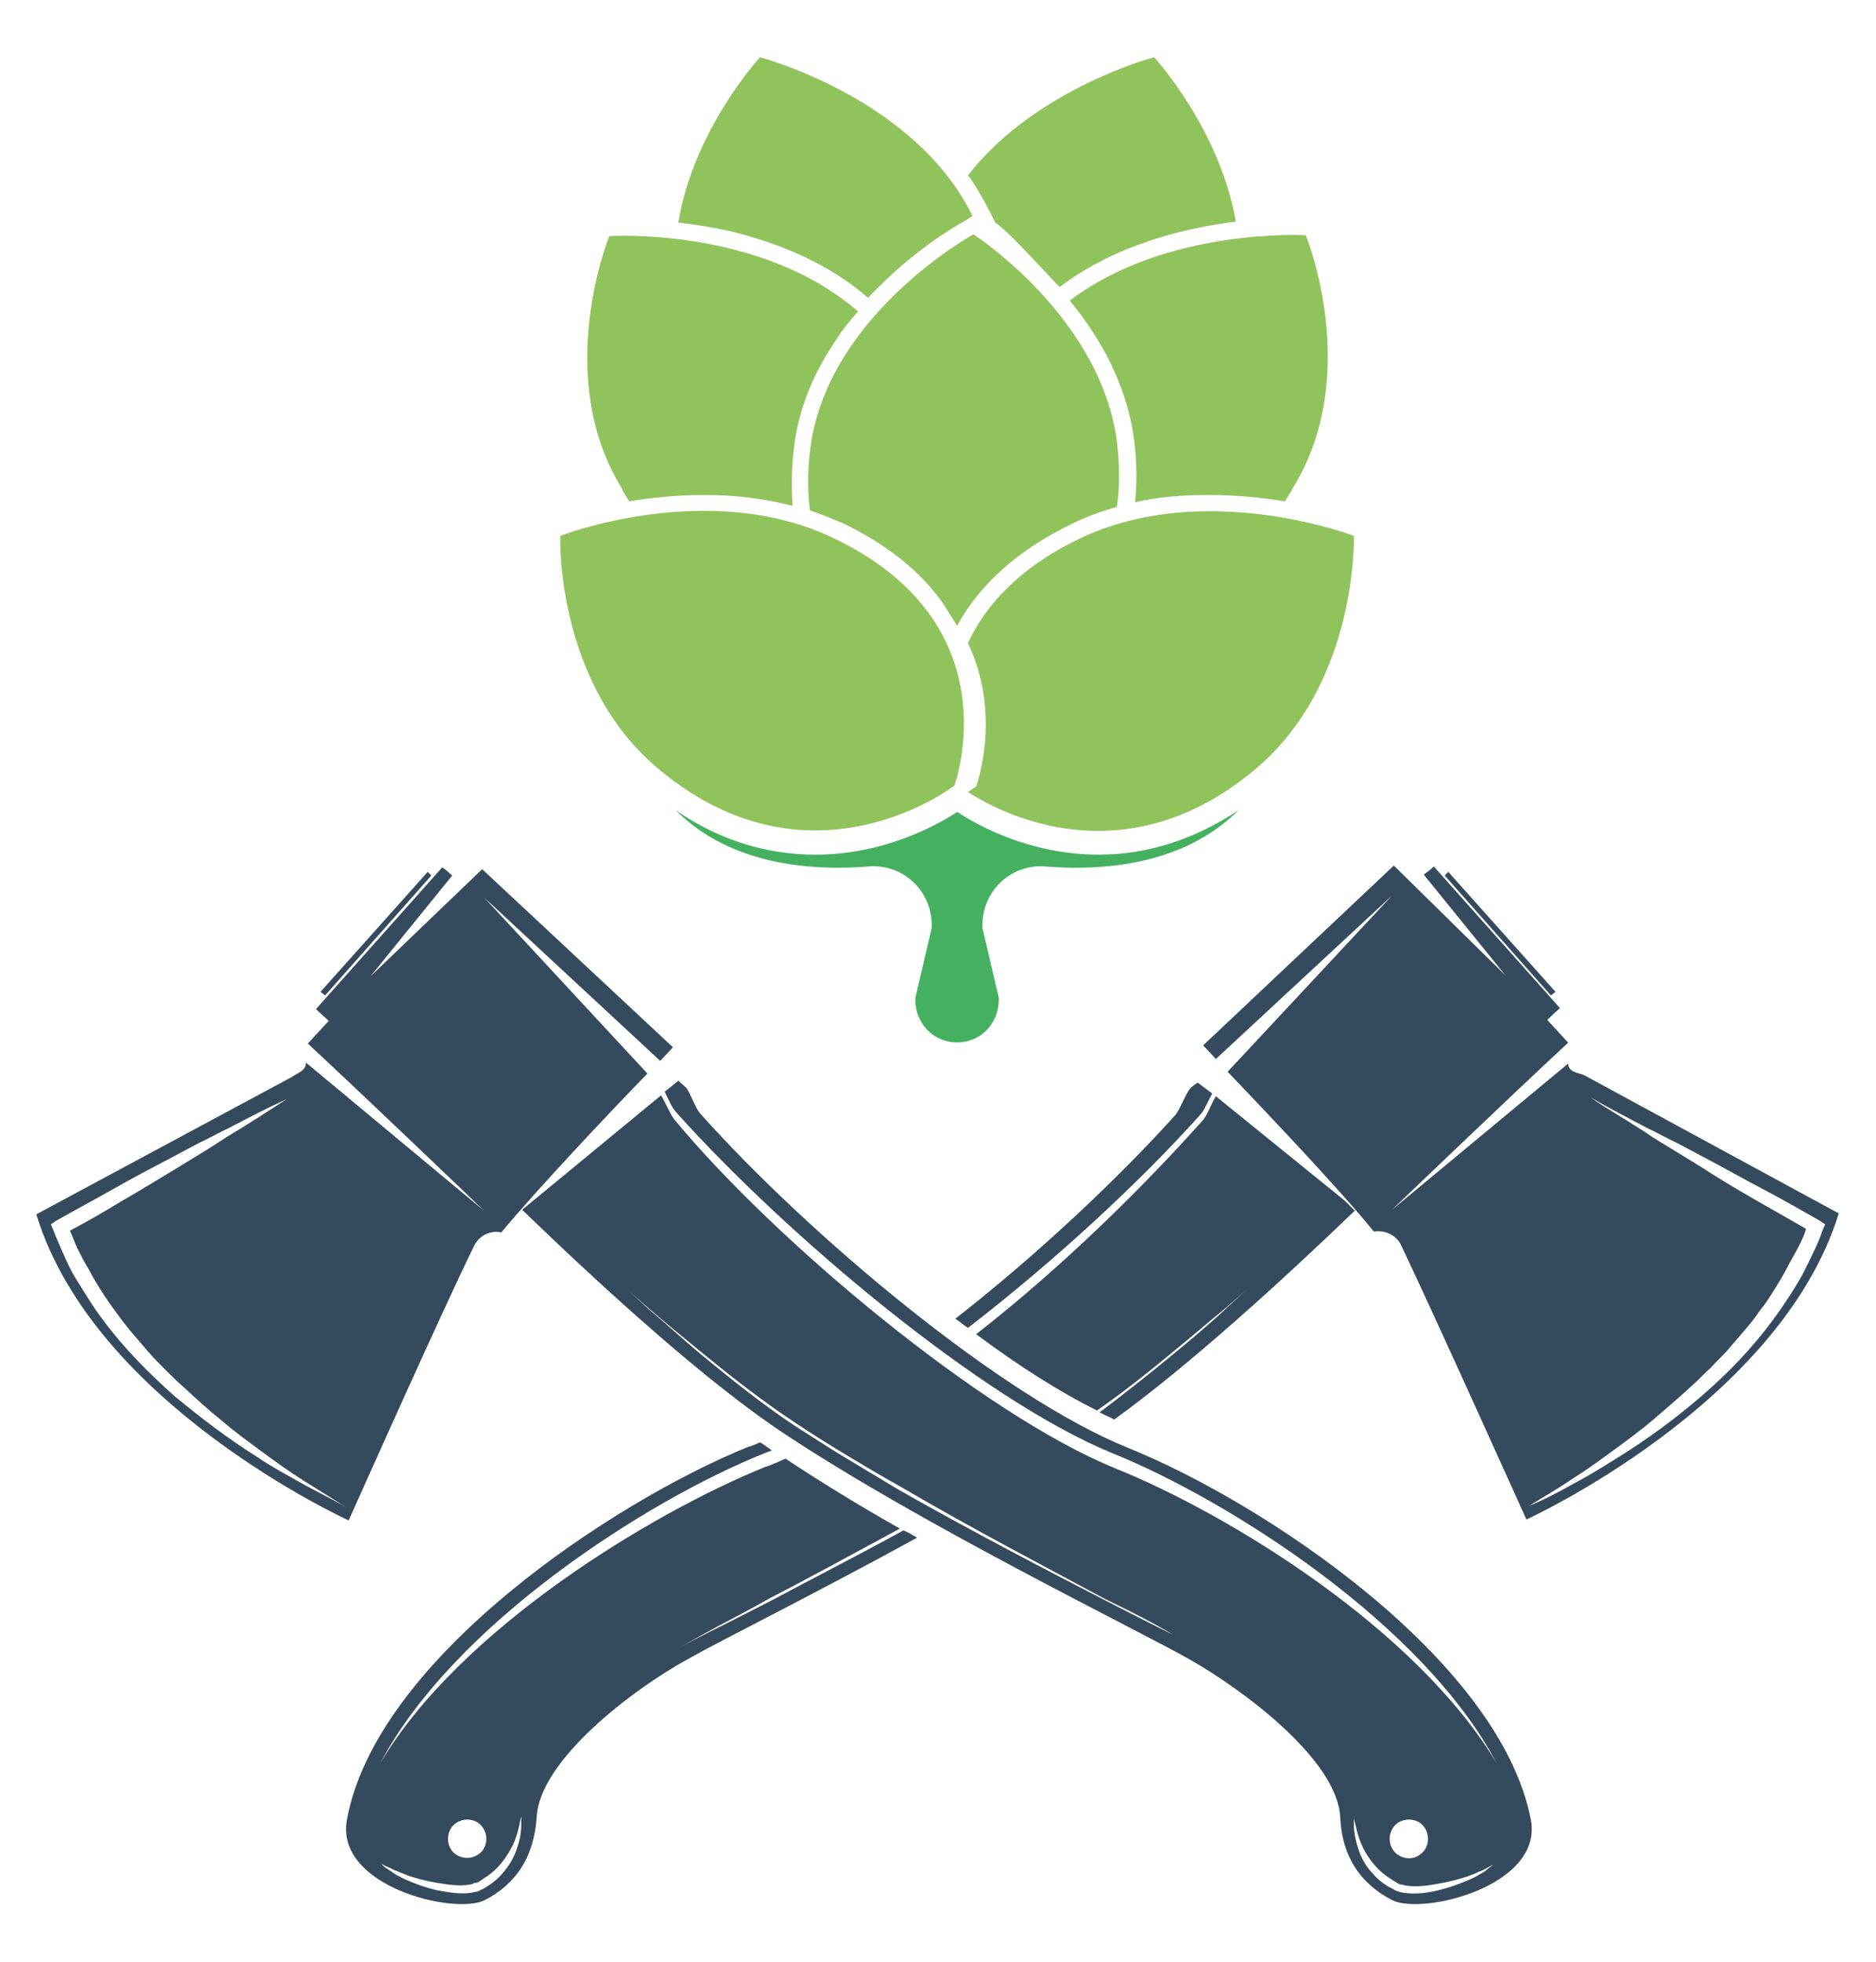
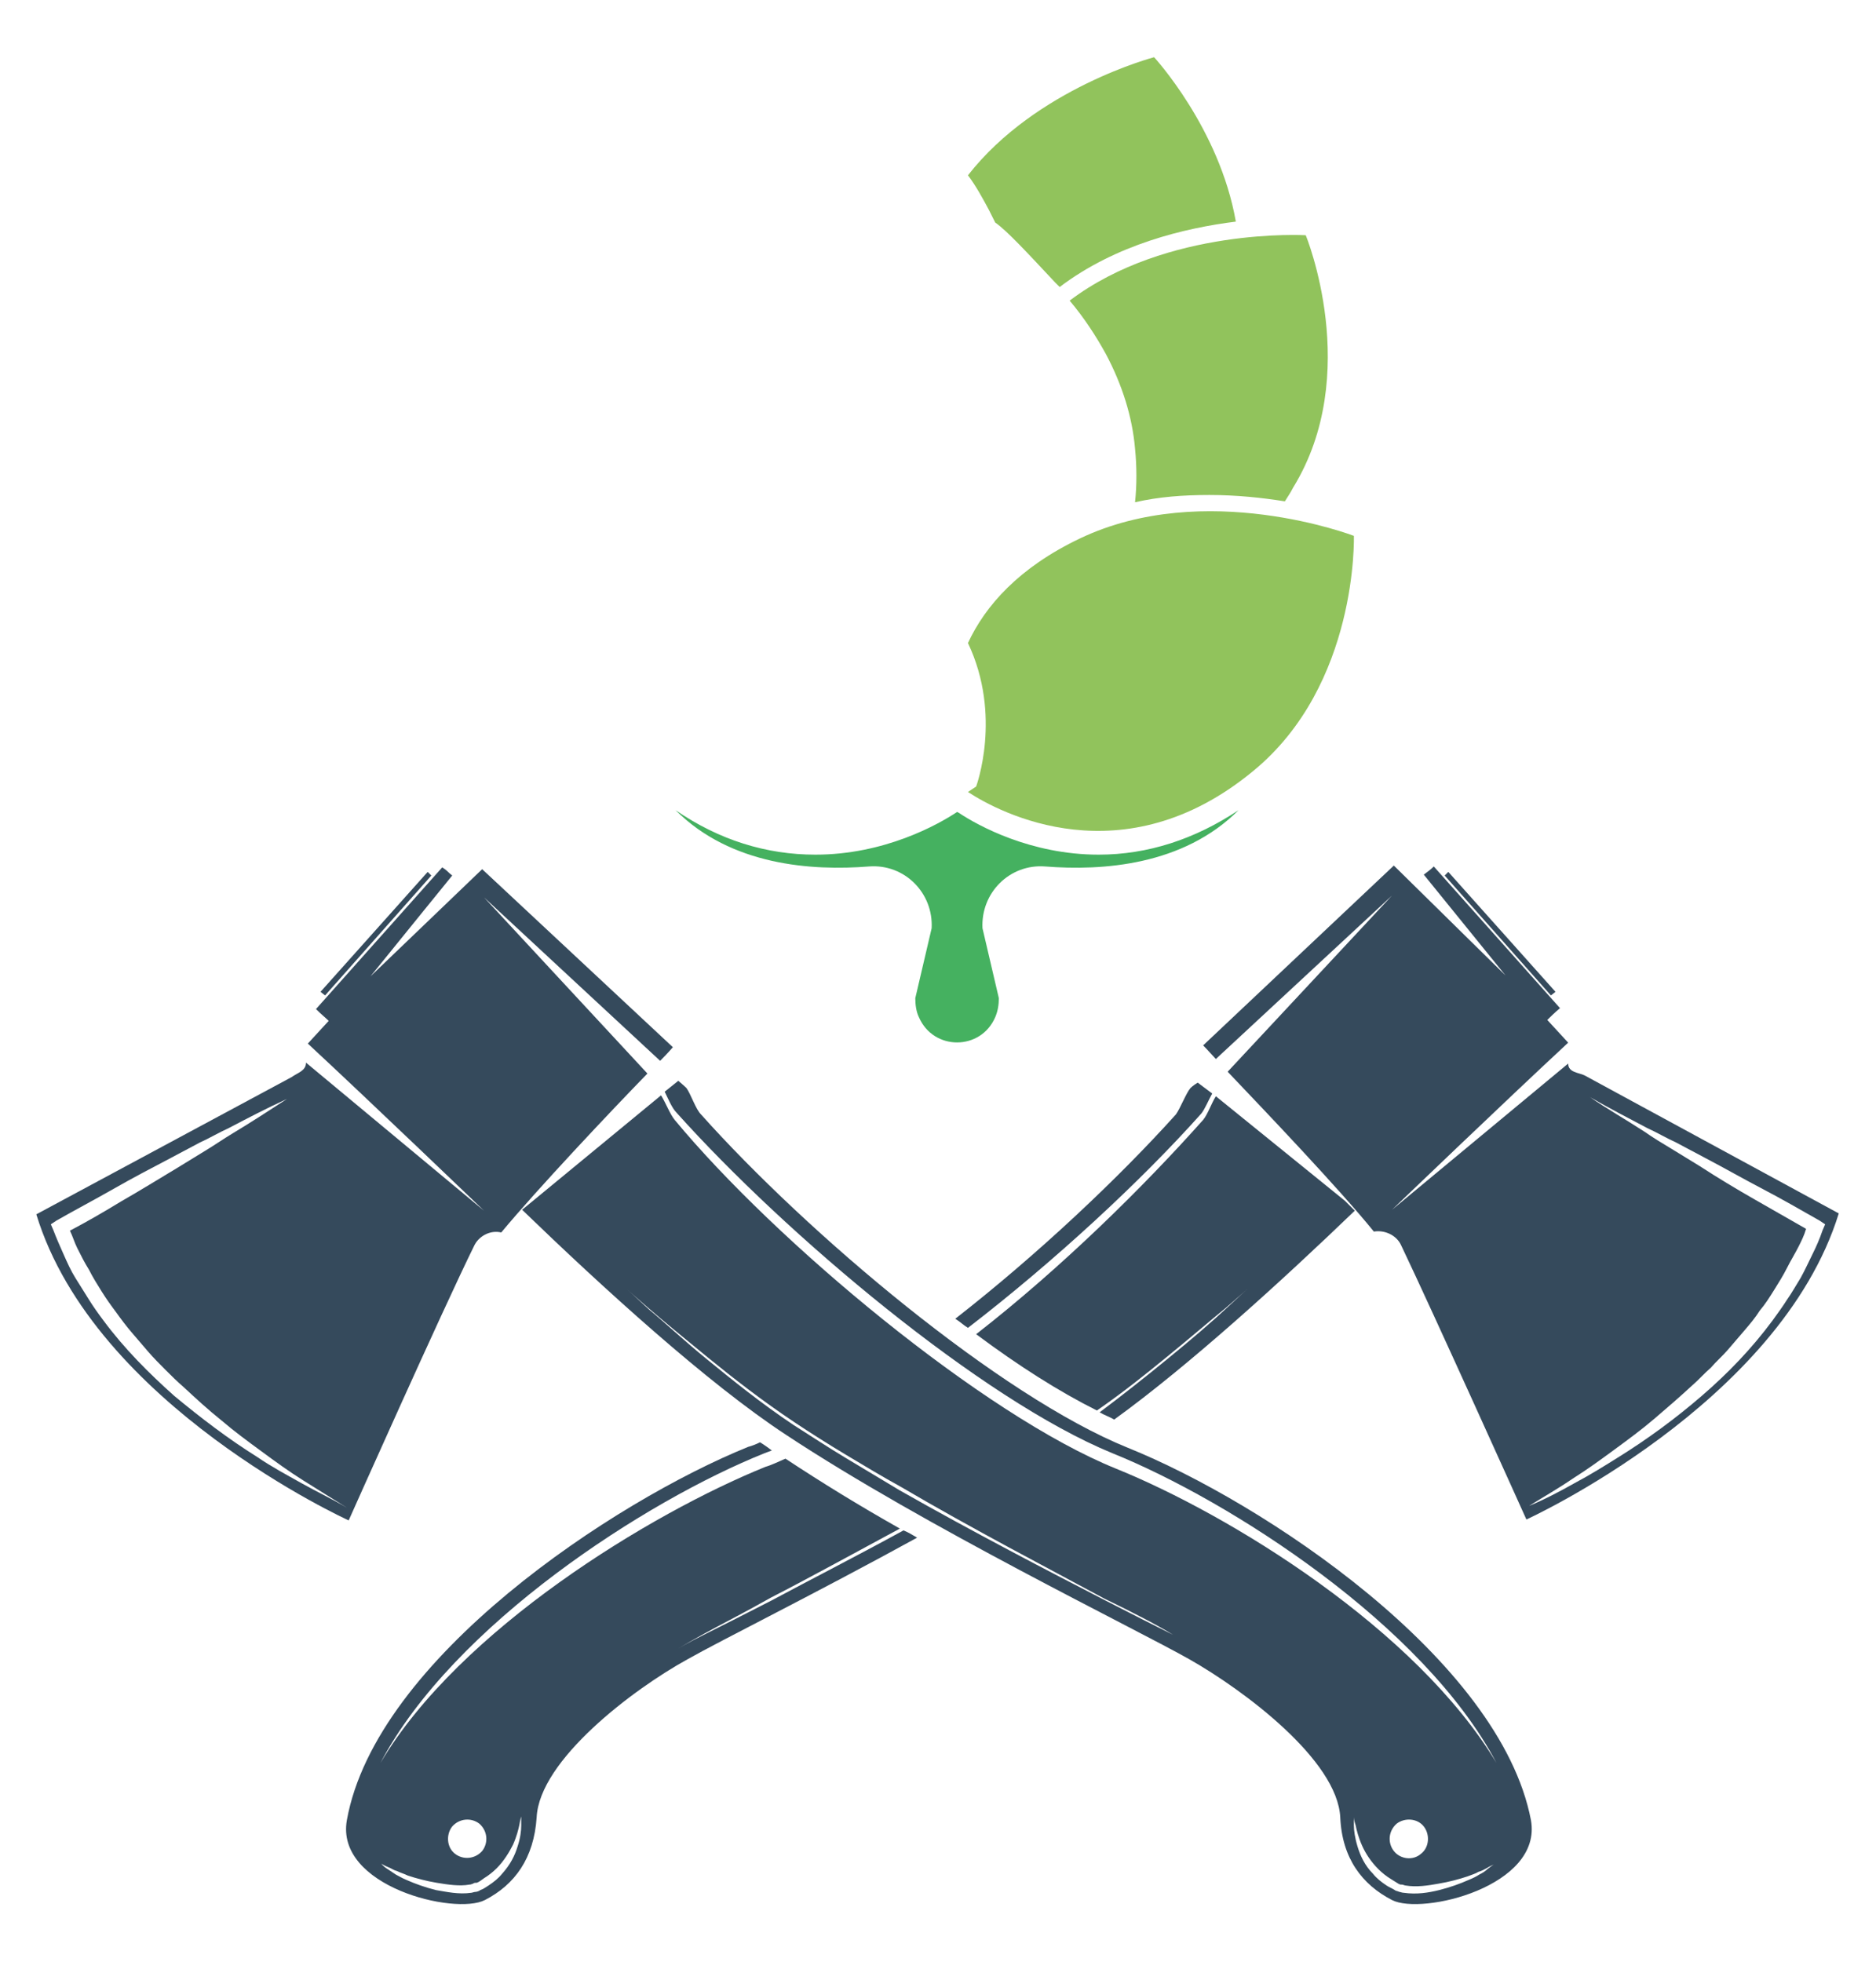
<svg xmlns="http://www.w3.org/2000/svg" xmlns:xlink="http://www.w3.org/1999/xlink" version="1.1" id="Laag_1" x="0px" y="0px" viewBox="0 0 206.6 216" style="enable-background:new 0 0 206.6 216;" xml:space="preserve">
  <style type="text/css">
	.st0{clip-path:url(#SVGID_00000069371565128903615850000002832408158294169985_);fill:#91C35C;}
	.st1{clip-path:url(#SVGID_00000069371565128903615850000002832408158294169985_);fill:#45B160;}
	.st2{fill:#354A5C;}
	.st3{clip-path:url(#SVGID_00000045596927281787213520000005162270139498782082_);fill:#354A5C;}
	.st4{clip-path:url(#SVGID_00000026123621981988734810000017756337677527332509_);fill:#354A5C;}
</style>
  <g>
    <defs>
      <rect id="SVGID_1_" x="4" y="6.3" width="198.5" height="203.5" />
    </defs>
    <clipPath id="SVGID_00000042012957260327249830000006685081854530516658_">
      <use xlink:href="#SVGID_1_" style="overflow:visible;" />
    </clipPath>
-     <path style="clip-path:url(#SVGID_00000042012957260327249830000006685081854530516658_);fill:#91C35C;" d="M91.9,59.3   C78.1,52.6,61.7,59,61.7,59s-0.6,16.4,11.1,25.9c16.7,13.7,32.3,1.6,32.3,1.6S111.7,68.8,91.9,59.3" />
    <path style="clip-path:url(#SVGID_00000042012957260327249830000006685081854530516658_);fill:#91C35C;" d="M149.1,59   c0,0-16.4-6.3-30.2,0.3c-6.7,3.2-10.4,7.4-12.3,11.5c3.8,8,0.9,15.8,0.9,15.8s-0.3,0.2-0.9,0.6c3.5,2.3,17.1,9.5,31.4-2.3   C149.6,75.4,149.1,59,149.1,59" />
-     <path style="clip-path:url(#SVGID_00000042012957260327249830000006685081854530516658_);fill:#91C35C;" d="M89.2,56.2   c1.2,0.4,2.4,0.9,3.6,1.4c4.8,2.3,8.6,5.3,11.1,8.9c0.5,0.8,1,1.6,1.5,2.4c2.5-4.6,6.8-8.4,12.6-11.2c1.6-0.8,3.3-1.4,5-1.9   c0.3-1.9,0.3-4,0.1-6.3c-1.3-14.3-15.9-23.7-15.9-23.7s-15.3,8.4-17.8,22.5C88.9,51.3,88.9,53.9,89.2,56.2" />
-     <path style="clip-path:url(#SVGID_00000042012957260327249830000006685081854530516658_);fill:#91C35C;" d="M69.3,55.2   c2.4-0.4,5.2-0.7,8.3-0.7c3.4,0,6.6,0.4,9.7,1.2c-0.2-2.4-0.1-4.9,0.3-7.6c0.6-3.5,2-6.9,4.1-10.1c0.8-1.3,1.7-2.5,2.8-3.7   c-10.8-9.4-27.4-8.3-27.4-8.3s-6.3,15.4,1.4,27.8C68.6,54.2,69,54.7,69.3,55.2" />
    <path style="clip-path:url(#SVGID_00000042012957260327249830000006685081854530516658_);fill:#91C35C;" d="M125,49.4   c0.2,2,0.2,4,0,5.9c2.6-0.6,5.3-0.8,8.2-0.8c3,0,5.8,0.3,8.3,0.7c0.3-0.5,0.6-0.9,0.9-1.5c7.7-12.5,1.4-27.8,1.4-27.8   s-15.3-0.9-26,7.2c1.6,1.9,2.9,3.9,4,5.9C123.6,42.4,124.7,45.9,125,49.4" />
-     <path style="clip-path:url(#SVGID_00000042012957260327249830000006685081854530516658_);fill:#91C35C;" d="M80.2,25.4   c6.2,1.5,11.4,3.9,15.4,7.4c0.7-0.8,1.5-1.5,2.3-2.3c4.3-4,8.2-6.1,8.4-6.2l0.8-0.5C100.8,10.8,83.7,6.3,83.7,6.3s-7.3,7.9-9,18.2   C76.4,24.7,78.3,25,80.2,25.4" />
    <path style="clip-path:url(#SVGID_00000042012957260327249830000006685081854530516658_);fill:#91C35C;" d="M127.1,6.3   c0,0-13,3.4-20.5,13c0.9,1.2,1.6,2.5,2.3,3.8l0.7,1.4c1.3,0.9,3.6,3.4,6.6,6.6c0.2,0.2,0.3,0.3,0.5,0.5c6.2-4.7,13.8-6.5,19.4-7.2   C134.3,14.1,127.1,6.3,127.1,6.3" />
    <path style="clip-path:url(#SVGID_00000042012957260327249830000006685081854530516658_);fill:#45B160;" d="M121,94.1L121,94.1   c-7.5,0-13.3-3.2-15.4-4.6l-0.2-0.1c-2.1,1.4-8,4.7-15.6,4.7c-5.4,0-10.6-1.6-15.4-4.9c6.1,6.1,15,6.7,21.3,6.2   c3.9-0.3,7.1,2.9,6.9,6.8l-1.8,7.7c0,0.7,0.1,1.5,0.4,2.1c1.6,3.7,6.8,3.7,8.4,0c0.3-0.7,0.4-1.4,0.4-2.1l-1.8-7.7   c-0.2-3.9,3-7.1,6.9-6.8c6.3,0.5,15.2-0.1,21.3-6.2C131.6,92.4,126.4,94.1,121,94.1" />
  </g>
  <polygon class="st2" points="35.3,109.2 35.8,109.6 47.5,96.4 47.1,96 " />
  <g>
    <defs>
      <rect id="SVGID_00000140714921264929948580000006637941817769108864_" x="4" y="6.3" width="198.5" height="203.5" />
    </defs>
    <clipPath id="SVGID_00000073692473067530826250000002649613267067362444_">
      <use xlink:href="#SVGID_00000140714921264929948580000006637941817769108864_" style="overflow:visible;" />
    </clipPath>
    <path style="clip-path:url(#SVGID_00000073692473067530826250000002649613267067362444_);fill:#354A5C;" d="M33.2,163.3   c-1.6-0.9-3.3-1.8-4.9-2.9c-3.2-2-6.2-4.3-9.1-6.7c-2.8-2.5-5.5-5.2-7.8-8.3c-0.6-0.8-1.1-1.5-1.6-2.3c-0.5-0.8-1-1.6-1.5-2.4   c-0.5-0.8-0.9-1.7-1.3-2.6c-0.4-0.9-0.8-1.8-1.1-2.6l-0.3-0.7l0.6-0.4c2.1-1.2,4.2-2.3,6.3-3.5c2.1-1.2,4.2-2.3,6.3-3.4l3.2-1.7   c1.1-0.5,2.1-1.1,3.2-1.6c2.1-1.1,4.2-2.2,6.4-3.2c-2,1.3-4,2.6-6,3.8c-1,0.6-2,1.3-3,1.9l-3.1,1.9c-2,1.2-4.1,2.5-6.2,3.7   c-1.8,1.1-3.7,2.2-5.6,3.2c0.3,0.6,0.5,1.3,0.8,1.9c0.4,0.8,0.8,1.6,1.3,2.4c0.4,0.8,0.9,1.6,1.4,2.4c0.5,0.8,1,1.5,1.6,2.3   c0.5,0.7,1.1,1.5,1.7,2.2c0.6,0.7,1.2,1.4,1.8,2.1c0.6,0.7,1.3,1.4,1.9,2c0.7,0.7,1.3,1.3,2,1.9c1.4,1.3,2.7,2.5,4.2,3.7   c1.4,1.2,2.9,2.3,4.4,3.4c1.5,1.1,3,2.2,4.6,3.2c1.6,1,3.2,2,4.8,3C36.5,165,34.8,164.2,33.2,163.3 M40.8,107.5   c3.8-4.7,9-11.1,9-11.1c-0.5-0.4-0.6-0.6-1.1-0.9l-13.9,15.6c0.6,0.6,1.1,1,1.4,1.3l-2.3,2.5c6.9,6.4,19.4,18.4,19.4,18.4   l-19.6-16.3c0,0.9-0.9,1.1-1.6,1.6L4,133.7c6.4,21,34.4,33.7,34.4,33.7s10.3-23.1,13.8-30.2c0.5-1.1,1.8-1.8,3-1.5   c3.9-4.7,12.1-13.4,16.1-17.5l-18-19.4l19.4,18c0.9-0.9,1.4-1.5,1.4-1.5l-21-19.6L40.8,107.5z" />
    <path style="clip-path:url(#SVGID_00000073692473067530826250000002649613267067362444_);fill:#354A5C;" d="M181.4,124.2   c1.1,0.5,2.1,1.1,3.2,1.6l3.2,1.7c2.1,1.1,4.2,2.3,6.3,3.4c2.1,1.1,4.2,2.3,6.3,3.5l0.6,0.4l-0.3,0.7c-0.3,0.9-0.7,1.8-1.1,2.6   s-0.8,1.7-1.3,2.6c-0.5,0.8-1,1.7-1.5,2.4c-0.5,0.8-1.1,1.6-1.6,2.3c-2.3,3.1-4.9,5.8-7.8,8.3c-2.9,2.5-5.9,4.7-9.1,6.7   c-1.6,1-3.2,2-4.9,2.9c-1.6,0.9-3.3,1.8-5,2.5c1.6-1,3.2-1.9,4.8-3c1.6-1,3.1-2.1,4.6-3.2c1.5-1.1,3-2.2,4.4-3.4   c1.4-1.2,2.8-2.4,4.2-3.7c0.7-0.6,1.3-1.3,2-1.9c0.6-0.7,1.3-1.3,1.9-2c0.6-0.7,1.2-1.4,1.8-2.1c0.6-0.7,1.2-1.4,1.7-2.2   c0.6-0.7,1.1-1.5,1.6-2.3c0.5-0.8,1-1.6,1.4-2.4c0.4-0.8,0.9-1.6,1.3-2.4c0.3-0.6,0.6-1.2,0.8-1.9c-1.9-1.1-3.7-2.1-5.6-3.2   c-2.1-1.2-4.1-2.4-6.1-3.7l-3.1-1.9c-1-0.6-2-1.2-3-1.9c-2-1.3-4.1-2.5-6-3.8C177.2,122,179.3,123.1,181.4,124.2 M172.7,117.1   l-19.4,16.1c0,0,12.5-12,19.4-18.4l-2.3-2.5c0.3-0.3,0.8-0.8,1.4-1.3l-13.9-15.6c-0.4,0.4-0.6,0.5-1.1,0.9c0,0,5.2,6.4,9,11.1   l-12.3-12.1l-21,19.8c0,0,0.5,0.5,1.4,1.5l19.4-18L135.2,118c4,4.2,12.3,12.9,16.1,17.6c1.2-0.2,2.5,0.4,3,1.5   c3.4,7.1,13.8,30.2,13.8,30.2s27.9-12.7,34.4-33.7l-28-15.2C173.9,118.1,172.7,118.1,172.7,117.1" />
  </g>
  <polygon class="st2" points="159.1,96.4 170.8,109.6 171.3,109.2 159.5,96 " />
  <g>
    <defs>
      <rect id="SVGID_00000140693447340637562900000013326829597327401366_" x="4" y="6.3" width="198.5" height="203.5" />
    </defs>
    <clipPath id="SVGID_00000023965186539389052370000011650316185935627910_">
      <use xlink:href="#SVGID_00000140693447340637562900000013326829597327401366_" style="overflow:visible;" />
    </clipPath>
    <path style="clip-path:url(#SVGID_00000023965186539389052370000011650316185935627910_);fill:#354A5C;" d="M57.4,201   c0,0.6-0.1,1.4-0.4,2.3c-0.3,1-0.8,2-1.7,3c-0.4,0.5-0.9,0.9-1.5,1.3c-0.3,0.2-0.6,0.4-0.9,0.5c-0.1,0.1-0.4,0.2-0.5,0.2   c-0.2,0-0.4,0.1-0.5,0.1c-1.4,0.2-2.7-0.1-3.9-0.3c-1.2-0.3-2.3-0.7-3.2-1.1c-0.5-0.2-0.8-0.4-1.2-0.6c-0.3-0.2-0.6-0.4-0.9-0.6   c-0.5-0.3-0.7-0.6-0.7-0.6s0.3,0.2,0.8,0.4c0.3,0.1,0.5,0.3,0.9,0.4c0.4,0.2,0.8,0.3,1.2,0.5c0.9,0.3,2,0.6,3.2,0.8   c1.2,0.2,2.5,0.4,3.6,0.2c0.2,0,0.3-0.1,0.4-0.1c0.1-0.1,0.2-0.1,0.4-0.1c0.3-0.1,0.5-0.3,0.8-0.5c0.5-0.3,1-0.7,1.4-1.1   c0.8-0.8,1.4-1.8,1.8-2.6c0.4-0.9,0.6-1.7,0.7-2.2c0.1-0.6,0.2-0.9,0.2-0.9s0,0.1,0,0.2C57.4,200.5,57.4,200.7,57.4,201    M49.8,201.1c0.8-0.9,2.1-1,3-0.3c0.9,0.8,1,2.1,0.3,3c-0.8,0.9-2.1,1-3,0.3C49.2,203.4,49.1,202,49.8,201.1 M85,176.2   c-3.1,1.6-5.7,2.9-7.5,3.8c-1.8,0.9-2.8,1.5-2.8,1.5s1-0.6,2.8-1.6c1.8-1,4.4-2.3,7.4-4c4.1-2.1,9-4.8,14.2-7.6   c-4.6-2.6-8.5-5-12.6-7.7c-0.7,0.3-1.5,0.7-2.2,0.9c-12.6,5.1-33.7,17.9-42.4,32.6c8-15.2,29.3-28.9,42.3-34.1   c0.3-0.1,0.5-0.2,0.8-0.3c-0.4-0.3-0.8-0.6-1.3-0.9c-0.4,0.2-0.9,0.4-1.3,0.5c-14.8,6-41,23.3-44.2,41.1   c-1.3,7.3,11.9,10.5,15.2,8.8c3.3-1.7,5.4-4.6,5.7-9.1c0.3-6.3,10.6-14.1,16.6-17.4c3.7-2.1,14.2-7.3,25.3-13.4   c-0.5-0.3-1-0.6-1.5-0.8C94.2,171.4,89.1,174,85,176.2" />
    <path style="clip-path:url(#SVGID_00000023965186539389052370000011650316185935627910_);fill:#354A5C;" d="M133.9,120.7   c-0.5,0.8-0.9,2-1.4,2.6c-6.5,7.3-15.5,16.2-25,23.6c4.7,3.5,9.1,6.3,13.3,8.4c2.9-2,5.5-4.1,7.7-5.9c2.7-2.2,4.9-4.1,6.5-5.4   c1.5-1.3,2.4-2.1,2.4-2.1s-0.9,0.8-2.4,2.2c-1.5,1.4-3.7,3.3-6.4,5.5c-2.2,1.8-4.7,3.8-7.5,5.9c0.5,0.3,1.1,0.5,1.6,0.8   c8.3-6,18.6-15.4,26.5-23c0,0-0.4-0.4-1.1-1.1L133.9,120.7z" />
    <path style="clip-path:url(#SVGID_00000023965186539389052370000011650316185935627910_);fill:#354A5C;" d="M131.1,119.8   c-0.5,0.6-1.1,2.2-1.6,2.9c-6.3,7-15.2,15.4-24.3,22.5c0.5,0.3,0.9,0.7,1.4,1c9.6-7.4,19.1-16.2,25.7-23.6c0.4-0.5,0.8-1.5,1.2-2.2   l-1.6-1.2C131.4,119.5,131.1,119.8,131.1,119.8" />
    <path style="clip-path:url(#SVGID_00000023965186539389052370000011650316185935627910_);fill:#354A5C;" d="M163.8,205.8   c-0.2,0.2-0.5,0.4-0.9,0.6c-0.3,0.2-0.7,0.4-1.2,0.6c-0.9,0.4-2,0.8-3.2,1.1c-1.2,0.3-2.5,0.5-3.9,0.3c-0.2,0-0.4-0.1-0.5-0.1   c-0.2-0.1-0.4-0.1-0.5-0.2c-0.3-0.2-0.6-0.3-0.9-0.5c-0.6-0.4-1.1-0.8-1.5-1.3c-0.9-0.9-1.4-2-1.7-3c-0.3-1-0.4-1.8-0.4-2.3   c0-0.3,0-0.5,0-0.7c0-0.2,0-0.2,0-0.2s0,0.3,0.2,0.9c0.1,0.5,0.3,1.3,0.7,2.2c0.4,0.9,1,1.8,1.8,2.6c0.4,0.4,0.9,0.8,1.4,1.1   c0.3,0.2,0.5,0.3,0.8,0.5c0.2,0.1,0.2,0.1,0.4,0.1c0.1,0,0.3,0.1,0.4,0.1c1.2,0.2,2.5,0,3.6-0.2c1.2-0.2,2.3-0.5,3.2-0.8   c0.5-0.2,0.9-0.3,1.2-0.5c0.4-0.1,0.7-0.3,0.9-0.4c0.5-0.3,0.8-0.4,0.8-0.4S164.3,205.4,163.8,205.8 M153.8,200.8   c0.9-0.7,2.3-0.6,3,0.3c0.7,0.9,0.6,2.3-0.3,3c-0.9,0.8-2.3,0.6-3-0.3C152.8,202.9,152.9,201.6,153.8,200.8 M129.2,180   c-1.8-0.9-4.4-2.2-7.5-3.8c-6.2-3.2-14.5-7.5-22.6-12.1c-2-1.2-4-2.4-6-3.6c-2-1.2-3.8-2.4-5.7-3.6c-3.6-2.4-6.8-5-9.5-7.2   c-2.7-2.2-4.8-4.2-6.4-5.5c-1.5-1.4-2.4-2.2-2.4-2.2s0.9,0.8,2.4,2.1c1.5,1.3,3.8,3.2,6.5,5.4c2.7,2.2,5.9,4.7,9.5,7.1   c1.8,1.2,3.7,2.4,5.7,3.6c2,1.2,4,2.4,6,3.5c8,4.7,16.3,9,22.4,12.3C124.9,177.6,127.4,178.9,129.2,180c1.8,0.9,2.8,1.5,2.8,1.5   S131,180.9,129.2,180 M124.2,159.4c-14.1-5.7-35.3-23.6-47-36.7c-0.6-0.6-1.1-2.2-1.6-2.9c0,0-0.3-0.3-0.9-0.8l-1.5,1.2   c0.4,0.8,0.8,1.8,1.3,2.3c12,13.4,33.6,31.6,48,37.5c12.9,5.2,34.3,18.9,42.3,34.1c-8.8-14.7-29.3-27.3-41.9-32.4   c-14.6-5.9-37.5-25-48.6-38.4c-0.5-0.6-1-1.9-1.5-2.7l-15.3,12.6c8.8,8.5,20.4,19.1,29.1,24.8c15.3,10.1,38.4,21.3,44.4,24.7   c6,3.4,16.3,11.1,16.6,17.4c0.2,4.5,2.4,7.4,5.7,9.1s16.6-1.5,15.3-8.8C165.2,182.7,139.1,165.4,124.2,159.4" />
  </g>
</svg>